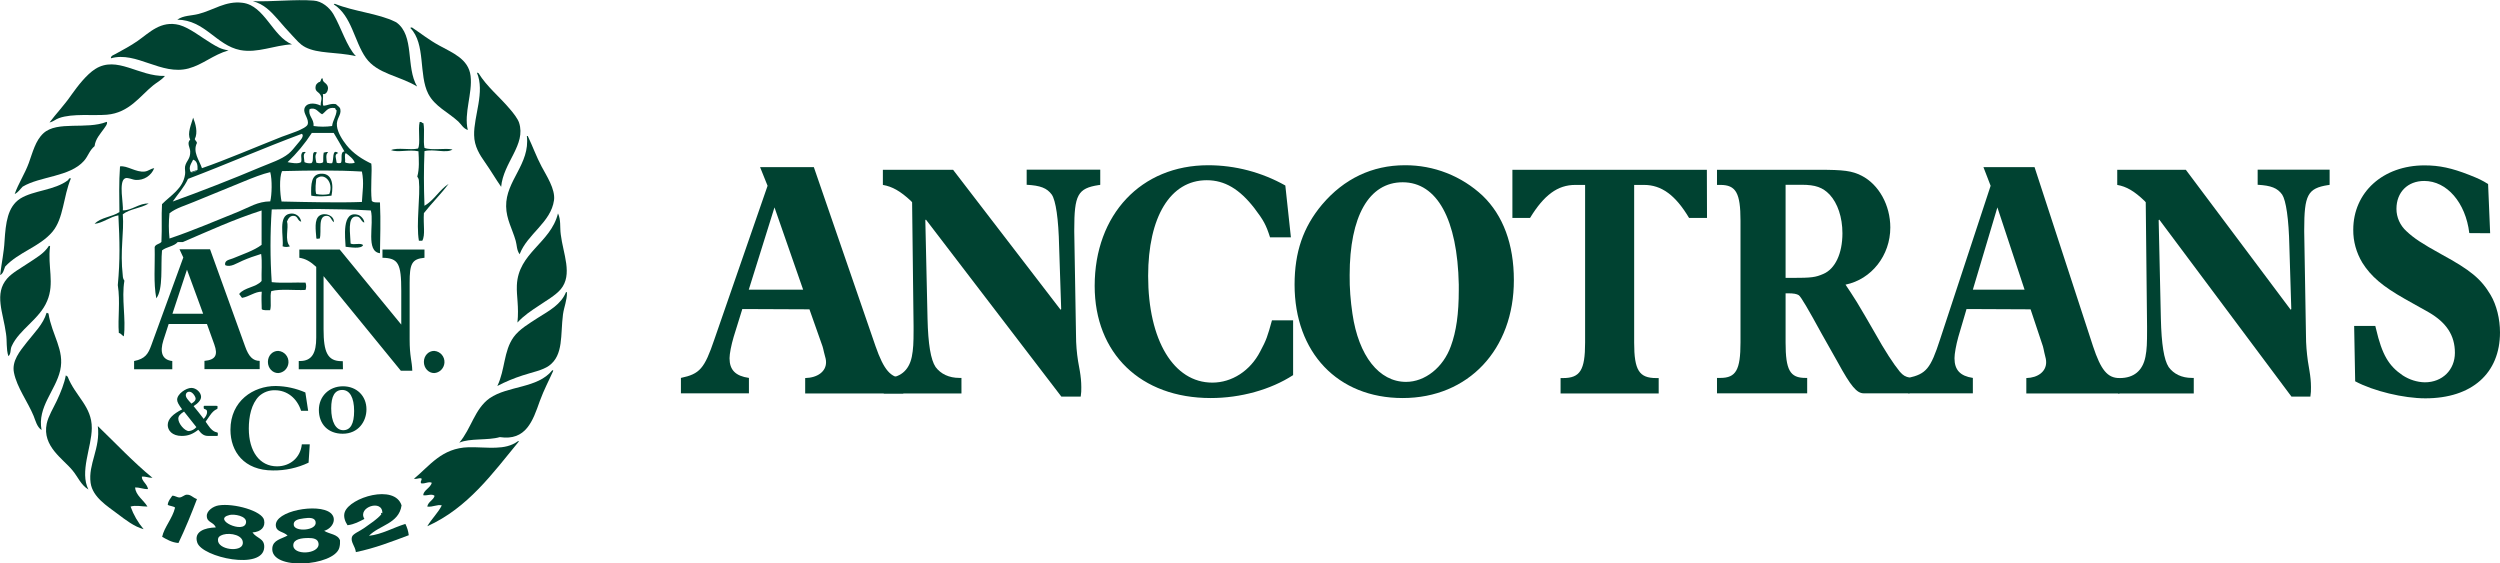
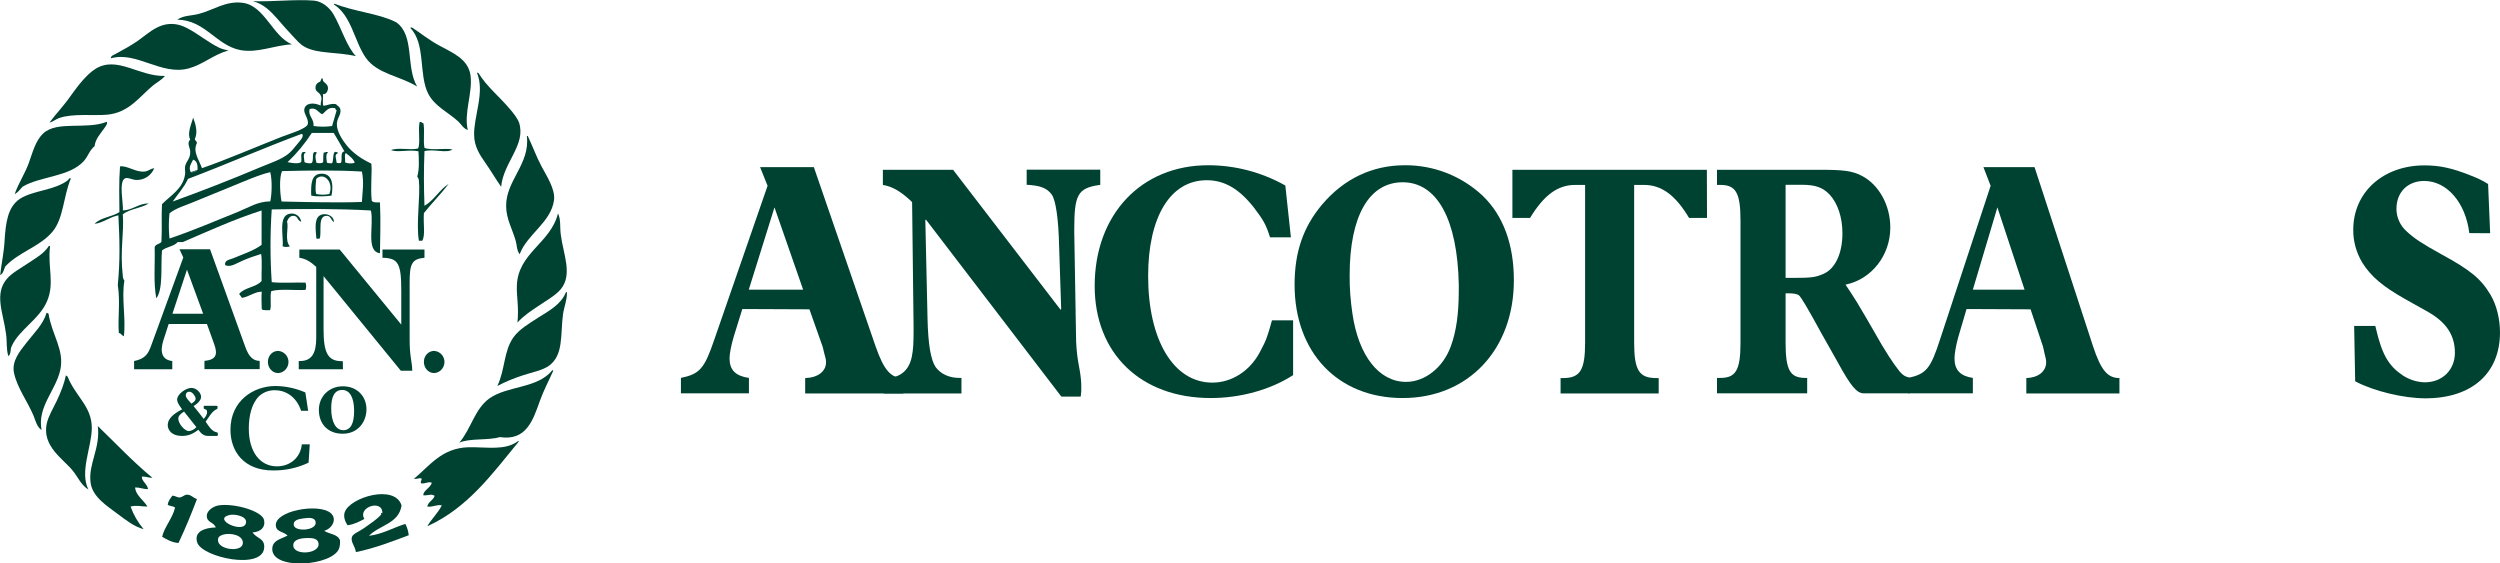
<svg xmlns="http://www.w3.org/2000/svg" version="1.1" id="Lag_1" x="0px" y="0px" viewBox="0 0 1702.1 383.4" style="enable-background:new 0 0 1702.1 383.4;" xml:space="preserve">
  <style type="text/css">
	.st0{fill:#004231;}
</style>
  <path class="st0" d="M386,199.2c0.1,5.2-2,9.8-2.7,14.9c-1.8,13.9,0.5,27.6-9.5,34.9c-4.5,3.2-11.7,4.5-18,6.6  c-5.9,1.9-11.7,4.3-17.2,7.2c5.4-11.2,4.2-23.7,11.1-33.3c3.9-5.4,10.7-9.3,16.5-13.1c7.8-4.9,15.8-9.1,19.2-17.6  C385.6,198.8,385.9,198.9,386,199.2" />
  <path class="st0" d="M381.8,159.7c1.6,13.1,8.3,27.2,0,37.2c-3.6,4.3-10,7.8-14.9,11.2c-5.3,3.5-10.2,6.7-14.6,11.5  c1.1-11-0.7-17.6-0.4-25.3c0.9-22.3,23-28.7,28-49C382,149.6,381.1,154.6,381.8,159.7" />
  <path class="st0" d="M368.7,113.3c3.2,6.1,9.5,15.4,8.5,23c-2.1,15.2-18.2,23-23.4,36.8c-2.1-2.8-1.8-6.1-2.7-9.2  c-2.2-7.8-6.4-14.7-6.5-23.4c-0.3-17.6,16.4-28.7,14.1-47.9c0.5-0.1,0.8,0.1,0.8,0.4C362.8,99.9,365.1,106.5,368.7,113.3" />
  <path class="st0" d="M376,252.1c0.4-0.1,0.7,0.1,0.7,0.3c-2.7,6.1-6.4,13-9.2,20.7c-4.7,13.3-9.3,27.2-27.2,24.5  c-8.1,2.4-20.4,0.6-27.6,3.8c8.2-9.6,10.4-23,20.7-30.3C345.9,262.5,366.1,264.5,376,252.1" />
  <path class="st0" d="M353.4,83.5c4.9,15.1-10.7,27-12.2,43.7c-3.9-5.6-7-11-10.8-16.4s-7.5-11.1-7.6-18.8  c-0.3-12.9,7.5-29.4,1.9-42.5c0.6-0.1,0.7,0.3,1.1,0.3c5.7,9.3,14.3,16,21.4,24.5C349.4,76.8,352.5,80.8,353.4,83.5" />
  <path class="st0" d="M352.6,300.4h0.8c-18.1,22-34.8,45.4-62.5,57.9c3-5.1,7.2-8.9,9.9-14.2c-2.9-0.9-6.1,1.3-9.9,0.8  c0.7-3.5,4-4.1,5-7.3c-1.9-1.7-4.9,0-7.7-0.4c-0.1-3.3,4.8-4.9,5.8-8.5c-2.2-1.1-4.5,0.8-7.2,0.4c-1.1-1.3,0.9-2.2,0-3.5  c-2-0.2-2.9,0.7-5,0.4c10.8-8.9,18.9-21,37.2-21.5C332.1,304.3,343.8,306.9,352.6,300.4" />
  <path class="st0" d="M320.4,51.7c1.4,11.8-4.7,25.4-1.9,36.8c-3.2-1.1-4.3-3.7-6.5-5.8c-7-6.4-15.9-10.2-20.4-18.8  c-6.7-13-1.6-34-12.2-44.8c0.1-0.5,0.7-0.3,1.1-0.4c6,4,11.6,8.5,18.4,12.2C307.6,35.8,319,39.9,320.4,51.7" />
  <path class="st0" d="M289,100.7c4.9,1.9,14.7-0.1,19.1,1.1c-4.3,2.8-12.7-0.6-19.1,1.1c-0.5,12.9-0.5,23.2,0,37.2  c6.6-3.8,10.1-10.8,16.4-14.9c-5.2,7-11.4,13-16.8,19.9c-0.5,7.8,1.1,15-1.1,18.8h-2.3c-2-11.4,1.1-30.6,0-41  c-0.1-1-0.5-1.9-1.1-2.7c1.5-5.2,1.1-11.6,0.8-17.2c-6.5-1.4-13.9,1-18.7-0.8c4.5-2,13.2,0.2,18.4-1.1c1.8-3.2-0.1-13,1.1-18  c1.6-0.4,1.5,0.8,2.6,0.8C289.3,89.6,288,95.5,289,100.7" />
  <path class="st0" d="M269.8,15.2c12.7,9,6.3,30.4,14.2,43.7c-12.5-7.5-27-8.5-34.9-19.5c-8-11.4-9.5-28.4-21.8-36.4  c0-0.4,0.5-0.3,0.7-0.4c13.2,5.3,29.7,6.6,41,12.2C269.3,15,269.5,15.1,269.8,15.2" />
  <path class="st0" d="M276,356.7c1.2,2.4,2,5,2.3,7.7c-11.5,4.3-22.9,8.8-36,11.5c-0.5-4.1-3.7-6.8-2.7-10.3c0.6-2.2,5.5-4,8.5-6.2  c4.2-3,8.7-5.9,11.5-9.2c0,0-0.7-1.7,0.7-0.7c0.5-9.9-17.2-4.3-12.2,3.8c-3.5,1.8-6.8,3.7-11.5,4.3c-1.8-2.7-2.9-6-1.9-8.9  c3.5-10.1,34.1-19.3,38.7-4.6c-1.8,12.5-15.2,13.4-22.2,20.7C260.1,363.8,267.8,359.2,276,356.7" />
-   <path class="st0" d="M134.5,115.6c0.2-3.5-0.5-6.1-3-6.9c-1.1,2.4-3.5,5.2-1.6,8.5C132.3,117.5,133.3,116.5,134.5,115.6 M184,137.1  c1.1-4.3,1.4-14.7,0-19.9c-5.3,1.2-12.4,4-18.4,6.5c-11.4,4.7-22.6,9.3-33.7,13.8c-5.6,2.4-11.8,4-16.5,7.7  c-0.6,5.7-0.6,11.5,0,17.2c16.3-5.5,31.5-12.1,47.2-18.4C169.7,141.1,175.4,137.2,184,137.1 M202.4,98.1c1.4-1.8,5.2-5.4,3.1-7  c-26.4,9.8-51.4,20.8-77.5,30.7c-2.7,5.9-6.9,10.3-10.4,15.4c18.1-6.5,40.9-15.4,59.8-23.4c7.2-3,14.2-5.2,19.1-9.2  C198.4,103.1,200.6,100.3,202.4,98.1 M229.2,75.1c-0.7-0.1-0.7-1-1.1-1.5c-5.2-0.9-6.1,2.5-8.8,4.2c-2.6-1.2-4.2-5.1-8.5-3.5  c-1.2,4.7,3.1,6.5,2.7,11.5c4.2,0.6,8.4,0.6,12.6,0C226.6,81.8,228.9,79.4,229.2,75.1 M232.2,110.8c1-2.4-0.8-7.4,2.3-7.7  c-2.4-4.2-4.8-8.5-7.3-12.6h-14.9c-4.7,7.3-10.3,14-16.5,19.9c2.7,0.5,6.9,1.4,9.2,0c0.8-2.9-0.9-4.8,1.1-6.9c0.5,0.2,2-0.5,1.9,0.4  c-2,1-0.8,4.3-0.7,6.5c1.4,0.7,3,0.9,4.6,0.7c2.5-1.1-0.7-9.5,3.9-7.2c-1.6,1.9-1,3.9-0.4,6.9c1.6,0.4,3.5,0.6,4.6-0.4  c0.2-1.9-0.1-4.1,0.4-6.5c1.1,0,2.2-1,3,0c-1.9,0.6-1.1,5.1-0.8,6.9c1.1,0.3,2.3,0.5,3.5,0.3c1.4-2.1-0.3-10.3,4.2-6.9  c-3.1,0.9-1.3,3.7-1.1,6.6C230.2,111.2,231.3,111.2,232.2,110.8 M234.9,110.4c1.1,1,4.9,1.1,6.6,0.4c-0.5-2.2-3.7-4.9-6.1-6.6  C234.2,105.8,235.3,107.7,234.9,110.4 M246.4,137.5c0.3-6.6,1.6-13,0-20.7c-17.1-1-34.2-0.8-54.4-0.3c-2,4.5-1.4,15.5-0.3,20.7  C210.1,137.6,231.1,138.1,246.4,137.5 M258.7,137.9c0.6,13.3,0.1,23.4,0,34.5c-9.9-1.2-3.9-19.6-6.2-29.1  c-23.7-1.3-46.6-1.1-67.5-0.7c-1.1,16.5-1.1,33,0,49.5c7,0.8,15.4,0.1,23,0.3c0.6,1.6,0.6,3.4,0,5c-7.6,0.4-16.9-0.9-23.3,0.8  c-1.1,3.6,0.3,9.5-0.8,13c-2.1-0.1-4.7,0.3-5.7-0.7c-0.1-5.3-0.3-7.7,0-11.9c-4.5-0.1-8.6,3.4-13.4,4.2c-0.8-0.8-1.2-1.8-2-2.6  c3.5-4.6,11.6-4.5,15.3-8.9c-0.2-6,0.5-13-0.3-18.4c-4.3,1.3-8.6,2.8-12.7,4.6c-3.8,1.6-8.2,4.8-11.8,3c-0.7-3.5,3.3-3.7,5.3-4.6  c6.4-2.7,14.4-5.3,19.5-9.2c-0.1-8.4,0.1-15.8,0-23.4c-19,6.1-36.1,14-53.6,21.5h-3.5c-2.5,3-7.7,3.2-10.7,5.7  c-1,10.2,1,26.4-3.9,32.6c-2-11.1-0.8-21.3-1.1-34.9c0.6-2,3.4-2,4.6-3.5c0.5-10.8-0.1-17.1,0.4-25.7c6-6.1,14.3-10.5,15.7-20.3  c0.3-1.7-0.3-3.7,0-5.4c0.9-4.1,3.7-4.9,3.5-10.3c-0.1-2.4-2.5-5.6,0-8c-2.2-4.2,0.8-10.5,2-14.9c1.6,4.1,3.4,10.1,1.1,14.6  c0.3,1,1.3,1.5,1.5,2.6c-3.1,6.1,1.6,11.8,3.4,17.2c16-5.5,36.9-14.5,54.4-21.4c3.5-1.4,16.8-5.3,17.6-8.5c1-3.6-3-7.2-2.3-10.4  c0.9-4.2,6.5-4.6,11.1-2.3c-0.1-2.6,1-4.2,0.4-6.1c-1.1-3.5-4.2-2.9-3.9-6.5c0.2-1.8,0.8-2.3,2.3-3.4c1.8,0.2,1.1-3.5,2.7-2.3  c-0.6,2.9,3.8,2.7,3.5,6.9c-0.1,1.4-1.3,4.1-3.5,3.5c0.5,1.9-0.5,6.6,0.4,8c3-0.2,4.7-1.7,8.5-1.1c1.2,1.3,2.7,1.9,3,3.4  c0.9,4.2-2.9,6.2-2.3,11.5c0.5,4.5,3.7,9.5,6.5,13c4.5,5.7,10.8,9.7,16.9,12.6c0.7,4.6-0.7,16.5,0.3,25.3c0.9,1.3,3.3,1.1,5.4,1.1" />
-   <path class="st0" d="M243.8,146.3c2,0.6,4.3,3.2,4.2,5.3c-2.8-1.2-2.2-4.4-5.8-4.2c-5.9,0.3-3.6,12.1-3.5,18.4c2,1.2,7-0.7,8.5,1.1  c-1.3,2.8-8.9,1.4-11.9,1.1C235.1,162.5,232.4,142.9,243.8,146.3" />
+   <path class="st0" d="M134.5,115.6c0.2-3.5-0.5-6.1-3-6.9c-1.1,2.4-3.5,5.2-1.6,8.5C132.3,117.5,133.3,116.5,134.5,115.6 M184,137.1  c1.1-4.3,1.4-14.7,0-19.9c-5.3,1.2-12.4,4-18.4,6.5c-11.4,4.7-22.6,9.3-33.7,13.8c-5.6,2.4-11.8,4-16.5,7.7  c-0.6,5.7-0.6,11.5,0,17.2c16.3-5.5,31.5-12.1,47.2-18.4C169.7,141.1,175.4,137.2,184,137.1 M202.4,98.1c1.4-1.8,5.2-5.4,3.1-7  c-26.4,9.8-51.4,20.8-77.5,30.7c-2.7,5.9-6.9,10.3-10.4,15.4c18.1-6.5,40.9-15.4,59.8-23.4c7.2-3,14.2-5.2,19.1-9.2  C198.4,103.1,200.6,100.3,202.4,98.1 M229.2,75.1c-0.7-0.1-0.7-1-1.1-1.5c-5.2-0.9-6.1,2.5-8.8,4.2c-2.6-1.2-4.2-5.1-8.5-3.5  c-1.2,4.7,3.1,6.5,2.7,11.5c4.2,0.6,8.4,0.6,12.6,0M232.2,110.8c1-2.4-0.8-7.4,2.3-7.7  c-2.4-4.2-4.8-8.5-7.3-12.6h-14.9c-4.7,7.3-10.3,14-16.5,19.9c2.7,0.5,6.9,1.4,9.2,0c0.8-2.9-0.9-4.8,1.1-6.9c0.5,0.2,2-0.5,1.9,0.4  c-2,1-0.8,4.3-0.7,6.5c1.4,0.7,3,0.9,4.6,0.7c2.5-1.1-0.7-9.5,3.9-7.2c-1.6,1.9-1,3.9-0.4,6.9c1.6,0.4,3.5,0.6,4.6-0.4  c0.2-1.9-0.1-4.1,0.4-6.5c1.1,0,2.2-1,3,0c-1.9,0.6-1.1,5.1-0.8,6.9c1.1,0.3,2.3,0.5,3.5,0.3c1.4-2.1-0.3-10.3,4.2-6.9  c-3.1,0.9-1.3,3.7-1.1,6.6C230.2,111.2,231.3,111.2,232.2,110.8 M234.9,110.4c1.1,1,4.9,1.1,6.6,0.4c-0.5-2.2-3.7-4.9-6.1-6.6  C234.2,105.8,235.3,107.7,234.9,110.4 M246.4,137.5c0.3-6.6,1.6-13,0-20.7c-17.1-1-34.2-0.8-54.4-0.3c-2,4.5-1.4,15.5-0.3,20.7  C210.1,137.6,231.1,138.1,246.4,137.5 M258.7,137.9c0.6,13.3,0.1,23.4,0,34.5c-9.9-1.2-3.9-19.6-6.2-29.1  c-23.7-1.3-46.6-1.1-67.5-0.7c-1.1,16.5-1.1,33,0,49.5c7,0.8,15.4,0.1,23,0.3c0.6,1.6,0.6,3.4,0,5c-7.6,0.4-16.9-0.9-23.3,0.8  c-1.1,3.6,0.3,9.5-0.8,13c-2.1-0.1-4.7,0.3-5.7-0.7c-0.1-5.3-0.3-7.7,0-11.9c-4.5-0.1-8.6,3.4-13.4,4.2c-0.8-0.8-1.2-1.8-2-2.6  c3.5-4.6,11.6-4.5,15.3-8.9c-0.2-6,0.5-13-0.3-18.4c-4.3,1.3-8.6,2.8-12.7,4.6c-3.8,1.6-8.2,4.8-11.8,3c-0.7-3.5,3.3-3.7,5.3-4.6  c6.4-2.7,14.4-5.3,19.5-9.2c-0.1-8.4,0.1-15.8,0-23.4c-19,6.1-36.1,14-53.6,21.5h-3.5c-2.5,3-7.7,3.2-10.7,5.7  c-1,10.2,1,26.4-3.9,32.6c-2-11.1-0.8-21.3-1.1-34.9c0.6-2,3.4-2,4.6-3.5c0.5-10.8-0.1-17.1,0.4-25.7c6-6.1,14.3-10.5,15.7-20.3  c0.3-1.7-0.3-3.7,0-5.4c0.9-4.1,3.7-4.9,3.5-10.3c-0.1-2.4-2.5-5.6,0-8c-2.2-4.2,0.8-10.5,2-14.9c1.6,4.1,3.4,10.1,1.1,14.6  c0.3,1,1.3,1.5,1.5,2.6c-3.1,6.1,1.6,11.8,3.4,17.2c16-5.5,36.9-14.5,54.4-21.4c3.5-1.4,16.8-5.3,17.6-8.5c1-3.6-3-7.2-2.3-10.4  c0.9-4.2,6.5-4.6,11.1-2.3c-0.1-2.6,1-4.2,0.4-6.1c-1.1-3.5-4.2-2.9-3.9-6.5c0.2-1.8,0.8-2.3,2.3-3.4c1.8,0.2,1.1-3.5,2.7-2.3  c-0.6,2.9,3.8,2.7,3.5,6.9c-0.1,1.4-1.3,4.1-3.5,3.5c0.5,1.9-0.5,6.6,0.4,8c3-0.2,4.7-1.7,8.5-1.1c1.2,1.3,2.7,1.9,3,3.4  c0.9,4.2-2.9,6.2-2.3,11.5c0.5,4.5,3.7,9.5,6.5,13c4.5,5.7,10.8,9.7,16.9,12.6c0.7,4.6-0.7,16.5,0.3,25.3c0.9,1.3,3.3,1.1,5.4,1.1" />
  <path class="st0" d="M226.9,9.5c5.5,9.4,9.1,22.2,15.4,28.7c-13.9-3-25.5-1.5-34.5-6.1c-3.7-1.9-6.1-5.1-8.9-8  c-3.2-3.3-6.5-7.2-9.9-11.1c-4.8-5.4-9.3-10.2-16.9-12.2c13.5,0.5,28.9-1.4,41.4-0.4C219.3,0.8,224.3,5.2,226.9,9.5" />
  <path class="st0" d="M217.7,146.7c3.7-2.3,10,0.1,9.6,4.6c-1.8-1.4-2.1-4-4.2-4.3c-7.2-0.9-3.9,10.4-5.4,15.4c-1.4,0-1.1,0.4-2.3,0  C215,156.9,213.7,149.2,217.7,146.7" />
  <path class="st0" d="M224.2,132.1c3.3-8.1-3.8-15.3-8.9-10.3c-0.1,1.6-1,7.6,0,10.3C218.3,132.7,221.3,132.7,224.2,132.1   M218.1,118.3c7.8-0.7,9.2,6.8,7.6,14.9c-4,0.5-9.9,0.8-13.8,0C211.6,125.3,212,118.9,218.1,118.3" />
  <path class="st0" d="M205,150.9c-2.4-0.5-2.1-3.5-4.6-3.9c-2.9-0.5-4.3,2-5,3.9c1.4,4-1.9,12.8,2,16.8c-1.6,0.6-3.4,0.6-5,0  c0.9-6.4-3.3-21,5-22.2c3.5-0.7,6.9,1.6,7.6,5.1C205.1,150.8,205.1,150.9,205,150.9" />
  <path class="st0" d="M165.1,1.9c15.1,1.8,20.5,23,33.7,28.3c-12.2,0.6-23.3,6.1-35.2,3.9c-16.4-3.2-24-20.5-42.9-20.7  c4.3-3,9.5-2.6,14.5-3.9C145.1,7,153.7,0.4,165.1,1.9" />
  <path class="st0" d="M199.7,370.9c0.3-3.8,5.5-4.6,10.3-4.6c3,0,6.6,0.4,6.9,3.9C217.5,377.5,199,378.4,199.7,370.9 M206.9,352.9  c3.5-0.5,7.6-0.7,8,2.6c0.9,5.8-14.2,6.8-14.9,2C199.6,354.4,202.6,353.4,206.9,352.9 M231.5,367.9c-1.5-4.3-7.3-4.2-10.8-6.5  c5.7-1.6,9.1-8.3,4.3-12.2c-8.3-6.8-38.3-1.4-37.2,8.8c0.5,4.3,4.9,3.7,8,6.6c-4.3,2.4-9.8,3-10.4,8.4c-1.6,15.8,42,12.5,45.6,0  C231.5,371.2,231.6,369.5,231.5,367.9" />
  <path class="st0" d="M156.4,350.6c2.7-0.7,11.9,0.5,11.1,5.3C166.2,363.8,143.9,353.5,156.4,350.6 M148.4,367.5  c0.1-1.9,1.1-2.7,3.5-3.5c5.1-1.5,14.2,0.4,13.4,6.2C164.4,376.3,148,374.3,148.4,367.5 M179.8,354.1c-1.2-6.2-20.6-11.7-31-10  c-3.7,0.6-8.2,3.7-8,7.3c0.1,4.5,4.7,3.9,6.1,7.7c-7.5,0.2-15.1,2.8-12.6,10.3c3.3,10.1,45.1,19.2,45.6,3.1c0.2-6.1-5.1-5.8-8-10  C177.8,362.1,180.8,358.8,179.8,354.1" />
  <path class="st0" d="M143.7,29.4c4.2,2.5,6.6,4.1,11.9,4.9c-10.5,3-17.5,9.7-27.2,12.3c-18.6,5-35.5-11.9-52.9-6.9  c-0.2-1.9,2.4-2.4,3.4-3.1c5-2.8,9.9-5.3,14.9-8.8c8-5.6,15.7-14,28.3-10.8C129.2,19,137.2,25.5,143.7,29.4" />
  <path class="st0" d="M134.5,115.6c-1.3,0.8-2.2,1.8-4.6,1.6" />
  <path class="st0" d="M127.2,336.8c2.8-0.1,3.9,1.9,6.9,3c-3.6,9.5-8,20.3-12.6,29.9c-4.7-0.4-7.8-2.4-11.1-4.2  c1.4-6.6,7-12.4,8.8-19.9c-1.2-1.1-3.7-1-5-1.9c0.3-2.8,1.9-4.3,3.1-6.2c1.8-0.1,3.2,1.2,4.9,1.2  C124.2,338.6,125.5,336.8,127.2,336.8" />
  <path class="st0" d="M64.8,47c14.9-9.4,29.6,5.2,47.5,4.7c-2.4,2.9-5.7,4.5-8.1,6.5C95.4,65.3,88,76.8,72.8,78.1  c-9.2,0.8-23.5-1-32.6,2.3c-2.4,0.8-3.6,2.3-6.5,3c4.5-6,10.1-11.8,14.9-18.8C53.1,58.3,58.9,50.8,64.8,47" />
  <path class="st0" d="M103.8,325.3c-2.6,0.1-4.3-1-7.2-0.8c-0.3,3,3.6,4.9,4.2,8.5c-3.4,0.1-5.5-1.2-8.8-1.1c0.3,5.3,5.9,8.7,8.4,13  c-3.6,0-8-1.1-11.5,0c2,5.6,5,10.8,8.9,15.4c-6.4-1.7-12.4-6.4-18.1-10.7c-6.4-4.9-16.6-11-18-20.8c-1.8-12.8,6.8-23.6,4.9-38.7  C78.9,301.9,90.6,314.5,103.8,325.3" />
  <path class="st0" d="M83.6,143.2c5.9,0.3,11.4-5.1,17.6-4.6c-5.8,3.4-12.7,3.5-17.6,7.3c1,12.4-2,24.5,0,41.8c0,1.2,0.4,2.5,1.1,3.4  c-2.1,12.1,1.2,26.1-0.4,37.9c-1.3-0.6-1.8-2-3.4-2.3c-0.8-10.3,1.1-21-0.7-32.6c1.6-17,1.3-30,0.4-47.5c-5.9,1.1-10.8,5.3-16.2,5.8  c4-4.4,12-4.7,16.9-8c-0.1-8.9-0.4-20.4,0.4-31.1c4.7-0.8,10.9,4.2,16.8,3.5c2.6-0.3,3.8-1.9,6.5-2.3c-2,5.1-7.1,8.4-12.6,8  c-2.3-0.1-5.3-1.9-7.2-1.1C80.5,123.3,84.3,139.8,83.6,143.2" />
  <path class="st0" d="M72.8,83c0.5,1.5-1.2,3.4-2.3,5c-2.2,3.2-5.5,6.5-6.1,11.5c-3.6,3-4.3,6.7-7.2,10c-9.7,11-29.8,10.4-41.8,17.6  c-1.8,1.8-3,3.9-5.4,5c2.5-7.2,6.8-13.5,9.6-21.1c2.6-7.1,4.5-15.3,10-20.3c9.4-8.6,29.3-2.3,42.9-7.7L72.8,83z" />
  <path class="st0" d="M46,256.3c5.3,13.6,16.6,20.3,16.5,35.2c-0.1,13-8.4,29.8-2.3,41.8c-5.2-3.2-7-8.4-10.8-13  c-6.3-7.8-20.8-16.4-17.6-31.8c1.1-5.2,4.5-10.6,6.9-15.7c2.6-5.5,5.2-12,6.1-17.2c0.3-0.1,0.4,0.1,0.4,0.3  C45.6,256,45.6,256.3,46,256.3" />
  <path class="st0" d="M47.5,121.4h0.8c-5.3,12.6-4.9,27.2-12.6,36.4c-8.7,10.3-22.9,13.7-32.2,23.7c-0.9,2.2-1.3,4.8-3.4,5.8  c1-8.6,2.6-15.5,3-23.3c0.8-12.1,2-23.2,10.7-28.8c9.2-5.7,23.3-5.5,32.6-12.6C46.7,122.3,46.8,121.4,47.5,121.4" />
  <path class="st0" d="M33,213.4c2.4,15,11.1,24.9,8,38.7S25.3,277,28.3,292.8c-3.2-2.2-4.1-6.4-5.4-9.6c-4-9.7-11.4-19.4-13.4-29.5  c-1.6-8,4.1-14.7,8.8-20.7c5-6.4,11.1-12.2,13.4-20C32.4,212.9,32.4,213.4,33,213.4" />
  <path class="st0" d="M33.3,167.4c0.5-0.1,0.7,0.1,0.8,0.3c-1.8,13.7,3.2,25.1-2,37.2c-5.1,12.4-19,19.4-24.1,30.7  c-1.2,2.4-0.3,5.3-2.3,6.9c-1.6-5-0.8-10.2-1.6-15.3c-1.9-14.3-8.3-27.2,0.8-37.6c3.4-3.9,9.4-7.1,14.1-10.3  C24.2,175.8,30,172.7,33.3,167.4" />
  <path class="st0" d="M127.3,183.6l-9.9,30h20.9L127.3,183.6z M114.8,220.7l-3.6,11.1c-2.4,7.8-1,13.2,6.1,14v5.6H91.3v-5.6  c7.6-1.5,9.6-4.9,11.7-10.7l21.8-59.8l-2.6-5.6H143l23.9,66.2c2.4,6.8,5.3,9.8,9.9,9.8v5.6h-37.6v-5.6c7.6-0.7,9.3-4,6.7-11.2  l-5-13.9H114.8z" />
  <path class="st0" d="M233.5,251.4h-30.1v-5.6h0.8c8.3,0,11.1-5.6,11.1-15.9v-48.2c-3.9-3.6-7.3-5.6-11.5-6.2v-5.6h27.5l41.9,51.1  v-23c0-18.6-2-22.3-12.8-22.5v-5.6H289v5.6c-8.7,0.8-10.1,4.2-10.1,17v38.5c0,12,1.6,14.6,1.8,21.4h-7.8L220.3,188v36.2  c0,15.6,2.7,21.7,12.3,21.7h0.8L233.5,251.4z" />
  <path class="st0" d="M189.4,238.9c4.2,0.3,7.3,3.9,7,8.1c-0.3,3.8-3.3,6.8-7,7c-3.9,0-7-3.4-7-7.6S185.4,238.9,189.4,238.9" />
  <path class="st0" d="M295.6,238.9c4.2,0.3,7.3,3.9,7,8.1c-0.3,3.8-3.3,6.8-7,7c-3.9,0-7-3.4-7-7.6S291.7,238.9,295.6,238.9" />
  <path class="st0" d="M130.3,274.8c2-1.2,2.9-2.2,2.9-3.4s-2-4.7-4.3-4.7c-1.2-0.1-2.3,0.8-2.4,2.1c0,0,0,0,0,0  C126.4,270.7,127.9,272.1,130.3,274.8 M125.3,280.2c-2.8,1.8-3.9,3.1-3.9,4.9c0,3.3,4.3,8.4,7.2,8.4c2-0.2,3.8-1.2,5.1-2.7  L125.3,280.2z M140,287.1l1.6,2.3c4.2,6.3,6.7,4.2,6.7,5.6v1.2c0,0.5,0,0.6-1.3,0.6h-5.2c-2.7,0-4.4-1-6.8-4.2  c-3.8,3-7,4.2-11.3,4.2c-6.5,0-9.5-3.8-9.5-7.4c0-4.2,3.7-7.6,9.8-10.7c-2.4-3.2-3.4-5-3.4-6.6c0-3.8,6-8,9.7-8  c3.3,0,6.6,3.1,6.6,6.1c0,2.2-2.2,4.5-5.1,6.3c2.4,2.9,4.6,5.7,6.9,8.7c1.7-1.9,2.3-3.3,2.3-4.7c0-2.5-2.3-1.4-2.3-2.8v-1  c0-0.3,0.1-0.4,0.4-0.4h8.1c0.8,0,0.9,0,0.9,0.6v1c0,1.1-1.9,0.2-5.2,5L140,287.1z" />
  <path class="st0" d="M209.8,279.7H205c-2.8-8.7-9.6-14-17.8-14c-4-0.1-7.8,1.3-10.8,4c-5.3,5.3-7,14-7,22.1  c0,15.7,7.5,25.7,19.2,25.7c9,0,16-6,16.9-15h5.4l-0.8,12.5c-7.6,3.6-15.9,5.4-24.2,5.3c-19.8,0-29-12.9-29-27.7  c0-19.7,15.6-29.8,30.8-29.8c7,0.1,13.8,1.6,20.2,4.4L209.8,279.7z" />
  <path class="st0" d="M233.7,292.9c4.9,0,7.4-4.3,7.4-13.1c0-9.2-3-14.3-8.1-14.3s-7.5,4.3-7.5,12.5  C225.5,287.2,228.6,292.9,233.7,292.9 M233.5,263c9.3,0,16,6.5,16,15.7c0,8.2-5.5,16.6-16.2,16.6c-9.9,0-16.2-6.5-16.2-16.2  C217.1,269.8,224.1,263,233.5,263" />
  <path class="st0" d="M527.3,141.2l-17.5,56h37L527.3,141.2z M505.4,210.4l-5.9,19c-1.6,5.4-2.8,11.4-2.8,14.5  c0,8,4.1,12.1,13.2,13.4v10.5h-46.3v-10.5c12.8-2.7,16-6.2,22.8-26.3l36.2-104.5l-5.1-12.7h36.6l42,121.9  c5.7,16.3,10.4,21.7,18.9,21.7v10.5h-66.8v-10.5c8.5-0.2,14.2-4.5,14.2-10.7c0-1.8-0.2-2.5-1.4-6.9c-0.4-2-0.8-3.3-1-4l-8.9-25.2  L505.4,210.4z" />
  <path class="st0" d="M654.4,267.9h-52.7v-10.5h1.2c9.7,0,15.9-4.9,17.9-14.5c1-5.1,1.2-9.4,1.2-18.1v-2.7l-1-84.4l-0.8-0.9  c-7.2-6.7-12.7-9.8-19.1-10.9v-10.3h47.8l73.2,95.3l0.4-0.5l-1.4-42.4c-0.4-19.2-2.3-31.5-5-35.5c-3.3-4.5-7.8-6.2-17.1-6.7v-10.3  h50.1v10.3c-0.3,0.2-0.7,0.2-1,0.2c-14.4,2.2-16.7,6.7-16.7,30.4v1.3l1.2,70.8c0,5.8,0.5,11.7,1.4,17.4l1.2,6.7  c0.6,3.6,1,7.3,1,10.9c0.1,2.2-0.1,4.3-0.4,6.5h-13.2l-92.2-120.5l-0.4,0.4l1.5,67c0.4,17.4,2.2,28.1,5.5,33  c3.5,4.7,9.1,7.4,16.2,7.4h1.4V267.9z" />
  <path class="st0" d="M880.4,218.1v37.3c-15.3,9.9-35.7,15.6-56.1,15.6c-47.7,0-79-30.4-79-76.3c0-48.7,31.7-82.2,77.3-82.2  c18.4,0,36.5,4.8,52.5,13.8l3.8,35.3h-14.2c-2.7-8.5-4.4-11.6-10.7-19.9c-10.1-13-20.2-19-32.4-19c-24.8,0-39.9,25-39.9,65.2  c0,43.8,17.4,72.6,43.7,72.6c13.3,0,25.8-8,32.6-21.2c4.2-7.8,5-10.3,8-21.2L880.4,218.1z" />
  <path class="st0" d="M955,124.1c-23,0-36.1,23.2-36.1,63.2c-0.1,8.8,0.6,17.6,1.9,26.3c4.2,28.8,18.2,46.4,36.5,46.4  c12.9,0,25.3-9.8,30.5-24.3c3.7-10,5.4-22.1,5.4-38.2v-3.8C992.3,149.3,978.4,124.1,955,124.1 M955,271c-44.2,0-73.6-31-73.6-77.2  c0-22.1,5.8-39.1,18.7-54.5c14.9-17.6,34.2-26.8,56.4-26.8c19.7-0.1,38.6,7.3,53,20.8c13.9,13.4,21.2,33,21.2,57.4  C1030.8,237.9,999.7,271,955,271" />
  <path class="st0" d="M1162.2,148.4H1150c-9.3-15.6-18.8-22.5-30.7-22.5h-6.7v107.4c0,18.8,3.4,24.1,15,24.1h1.7v10.5h-66.8v-10.5  h1.7c11.6,0,15-5.4,15-24.1V125.9h-6.7c-12,0-21.3,6.9-30.8,22.5h-12v-32.8h132.4L1162.2,148.4z" />
  <path class="st0" d="M1215.7,189.2h4.4c13.4,0,16-0.4,21.3-2.7c8-3.4,13-13.8,13-27.7c0-10.9-3.3-20.5-8.7-26.3  c-4.7-4.9-9.6-6.7-19.1-6.7h-10.9L1215.7,189.2z M1215.7,233.2c0,18.8,3,24.1,13.5,24.1h1.2v10.5H1169v-10.5h2.3  c10.6,0,13.7-5.4,13.7-24.1v-83c0-18.8-3.1-24.3-13.7-24.3h-2.3v-10.3h69.4c17,0,22.4,0.7,29,4c11.8,6,19.6,20.1,19.6,35.3  c0,19-12.8,35.3-30.5,38.9c3.1,4.7,4.2,6.2,7.8,12c4.3,7.2,6.9,11.6,12,20.5c7.1,12.7,12.8,21.4,17.2,26.8c2.4,2.7,3.7,3.3,6.6,4  v10.7H1269c-4.8,0-8.8-4.7-17.7-21l-11-19.5c-9.4-17.2-14.1-25.2-15.6-26.3c-1.4-0.9-3.5-1.3-7.3-1.3h-1.7V233.2z" />
  <path class="st0" d="M1359.9,141.2l-16.7,56h35.2L1359.9,141.2z M1338.9,210.4l-5.6,19c-1.5,5.4-2.6,11.4-2.6,14.5  c0,8,3.9,12.1,12.5,13.4v10.5h-44v-10.5c12.2-2.7,15.2-6.2,21.7-26.3l34.4-104.5l-4.9-12.7h34.8l39.8,121.9  c5.4,16.3,9.9,21.7,18,21.7v10.5h-63.4v-10.5c8-0.2,13.5-4.5,13.5-10.7c0-1.8-0.2-2.5-1.3-6.9c-0.2-1.3-0.6-2.7-0.9-4l-8.4-25.2  L1338.9,210.4z" />
-   <path class="st0" d="M1493.6,267.9h-51.5v-10.5h1.1c9.5,0,15.6-4.9,17.5-14.5c1-5.1,1.1-9.4,1.1-18.1v-2.7l-0.9-84.4l-0.8-0.9  c-7-6.7-12.3-9.8-18.6-10.9v-10.3h46.7l71.4,95.3l0.4-0.5l-1.3-42.4c-0.4-19.2-2.3-31.5-4.9-35.5c-3.2-4.5-7.6-6.2-16.7-6.7v-10.3  h49v10.3c-0.3,0.2-0.7,0.2-1,0.2c-14,2.2-16.3,6.7-16.3,30.4v1.3l1.2,70.8c0,5.8,0.5,11.7,1.3,17.4l1.1,6.7c0.6,3.6,1,7.3,1,10.9  c0.1,2.2-0.1,4.3-0.4,6.5h-12.9l-90-120.5l-0.4,0.4l1.5,67c0.4,17.4,2.1,28.1,5.3,33c3.4,4.7,8.9,7.4,15.8,7.4h1.3L1493.6,267.9z" />
  <path class="st0" d="M1681.2,158.7c-2.5-20.8-15.3-35.5-30.7-35.5c-11.2,0-18.9,7.6-18.9,19c0,5.8,2.5,11.3,6.8,15.2  c5,4.7,10.3,8.3,24.1,15.9c19.3,10.5,26.7,16.5,33.2,27.5c4.1,6.9,6.4,16.5,6.4,25.5c0,27.9-19.2,44.9-50.8,44.9  c-14.8,0-35.3-4.9-47.8-11.6l-0.7-37.7h14.4l0.5,2c4.1,17.6,8.6,25.2,18.2,31.7c4.5,2.9,9.7,4.6,15,4.7c12,0,20.5-8.5,20.5-20.1  c0-11.8-5.7-20.5-17.7-27.5l-16.4-9.2c-15-8.5-23-15.2-28.9-24.6c-4.1-6.8-6.3-14.6-6.2-22.5c0-25.5,20.3-43.8,48.5-43.8  c10.2,0,18.5,1.8,30.5,6.5c6.8,2.7,8.6,3.6,12.8,6.2l1.4,33.5L1681.2,158.7z" />
</svg>